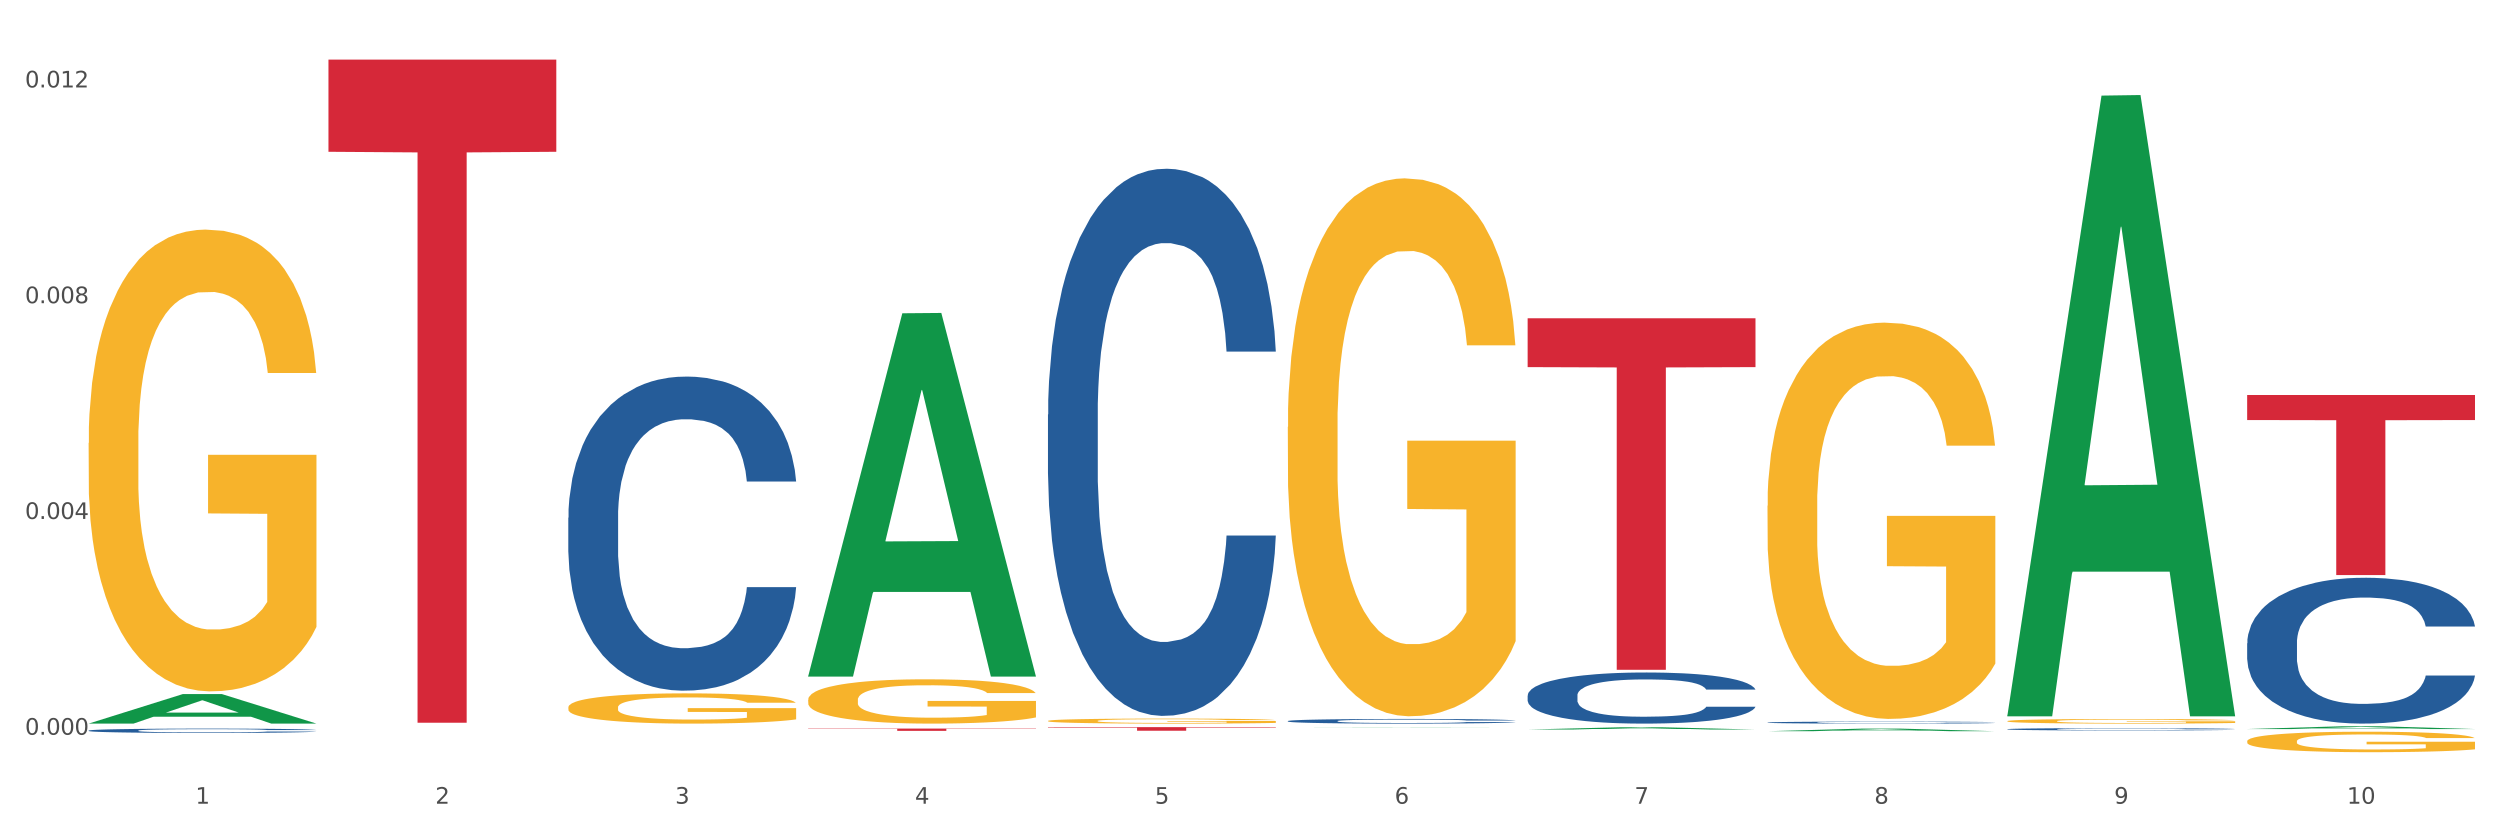
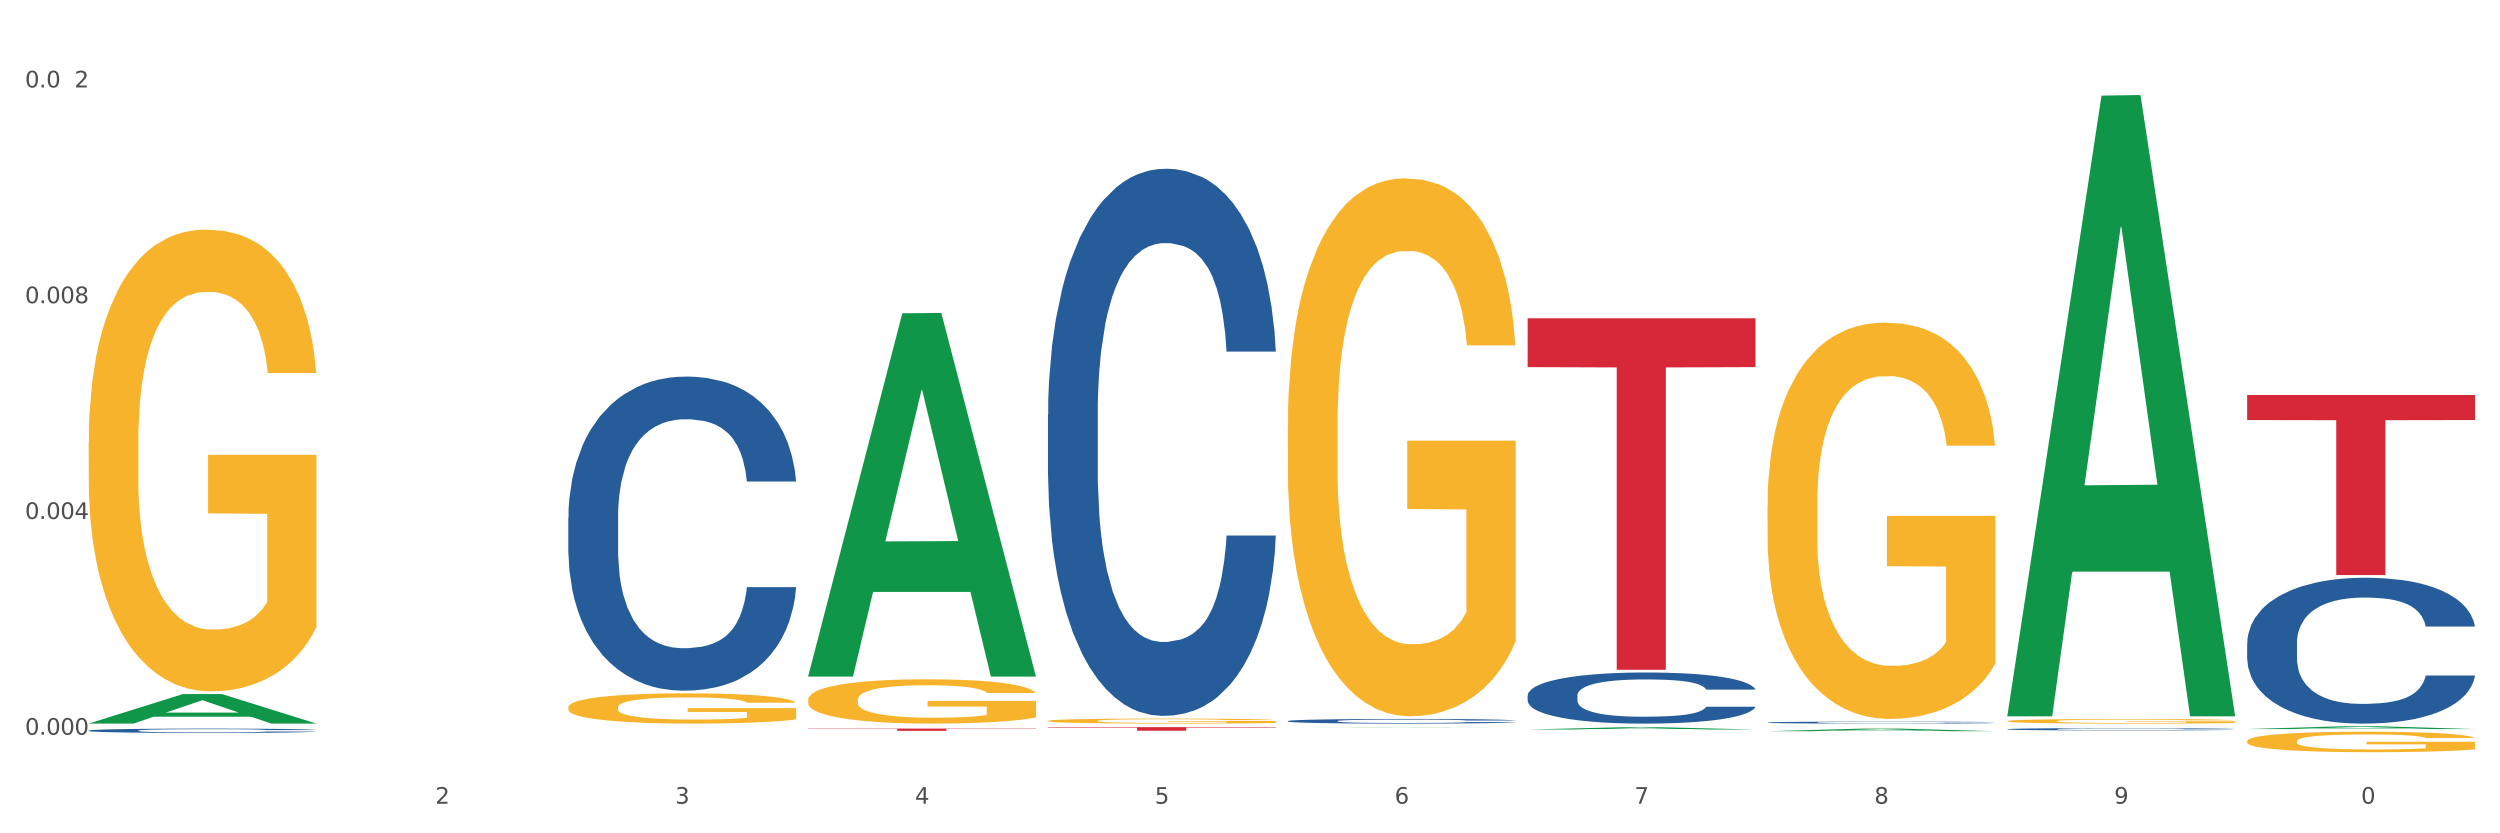
<svg xmlns="http://www.w3.org/2000/svg" xmlns:xlink="http://www.w3.org/1999/xlink" width="1080pt" height="360pt" viewBox="0 0 1080 360" version="1.1">
  <rect x="0" y="0" width="1080" height="360" fill="#333333" stroke="none" />
  <defs>
    <style type="text/css">*{stroke-linejoin: round; stroke-linecap: butt}</style>
  </defs>
  <g id="figure_1">
    <g id="patch_1">
      <path d="M 0 360  L 1080 360  L 1080 0  L 0 0  z " style="fill: #ffffff; stroke: #ffffff; stroke-linejoin: miter" />
    </g>
    <g id="axes_1">
      <g id="matplotlib.axis_1">
        <g id="xtick_1">
          <g id="text_1">
            <g style="fill: #4d4d4d" transform="translate(84.444 347.204) scale(0.096 -0.096)">
              <defs>
-                 <path id="DejaVuSans-31" d="M 794 531  L 1825 531  L 1825 4091  L 703 3866  L 703 4441  L 1819 4666  L 2450 4666  L 2450 531  L 3481 531  L 3481 0  L 794 0  L 794 531  z " transform="scale(0.016)" />
-               </defs>
+                 </defs>
              <use xlink:href="#DejaVuSans-31" />
            </g>
          </g>
        </g>
        <g id="xtick_2">
          <g id="text_2">
            <g style="fill: #4d4d4d" transform="translate(188.053 347.204) scale(0.096 -0.096)">
              <defs>
                <path id="DejaVuSans-32" d="M 1228 531  L 3431 531  L 3431 0  L 469 0  L 469 531  Q 828 903 1448 1529  Q 2069 2156 2228 2338  Q 2531 2678 2651 2914  Q 2772 3150 2772 3378  Q 2772 3750 2511 3984  Q 2250 4219 1831 4219  Q 1534 4219 1204 4116  Q 875 4013 500 3803  L 500 4441  Q 881 4594 1212 4672  Q 1544 4750 1819 4750  Q 2544 4750 2975 4387  Q 3406 4025 3406 3419  Q 3406 3131 3298 2873  Q 3191 2616 2906 2266  Q 2828 2175 2409 1742  Q 1991 1309 1228 531  z " transform="scale(0.016)" />
              </defs>
              <use xlink:href="#DejaVuSans-32" />
            </g>
          </g>
        </g>
        <g id="xtick_3">
          <g id="text_3">
            <g style="fill: #4d4d4d" transform="translate(291.663 347.204) scale(0.096 -0.096)">
              <defs>
                <path id="DejaVuSans-33" d="M 2597 2516  Q 3050 2419 3304 2112  Q 3559 1806 3559 1356  Q 3559 666 3084 287  Q 2609 -91 1734 -91  Q 1441 -91 1130 -33  Q 819 25 488 141  L 488 750  Q 750 597 1062 519  Q 1375 441 1716 441  Q 2309 441 2620 675  Q 2931 909 2931 1356  Q 2931 1769 2642 2001  Q 2353 2234 1838 2234  L 1294 2234  L 1294 2753  L 1863 2753  Q 2328 2753 2575 2939  Q 2822 3125 2822 3475  Q 2822 3834 2567 4026  Q 2313 4219 1838 4219  Q 1578 4219 1281 4162  Q 984 4106 628 3988  L 628 4550  Q 988 4650 1302 4700  Q 1616 4750 1894 4750  Q 2613 4750 3031 4423  Q 3450 4097 3450 3541  Q 3450 3153 3228 2886  Q 3006 2619 2597 2516  z " transform="scale(0.016)" />
              </defs>
              <use xlink:href="#DejaVuSans-33" />
            </g>
          </g>
        </g>
        <g id="xtick_4">
          <g id="text_4">
            <g style="fill: #4d4d4d" transform="translate(395.273 347.204) scale(0.096 -0.096)">
              <defs>
                <path id="DejaVuSans-34" d="M 2419 4116  L 825 1625  L 2419 1625  L 2419 4116  z M 2253 4666  L 3047 4666  L 3047 1625  L 3713 1625  L 3713 1100  L 3047 1100  L 3047 0  L 2419 0  L 2419 1100  L 313 1100  L 313 1709  L 2253 4666  z " transform="scale(0.016)" />
              </defs>
              <use xlink:href="#DejaVuSans-34" />
            </g>
          </g>
        </g>
        <g id="xtick_5">
          <g id="text_5">
            <g style="fill: #4d4d4d" transform="translate(498.883 347.204) scale(0.096 -0.096)">
              <defs>
                <path id="DejaVuSans-35" d="M 691 4666  L 3169 4666  L 3169 4134  L 1269 4134  L 1269 2991  Q 1406 3038 1543 3061  Q 1681 3084 1819 3084  Q 2600 3084 3056 2656  Q 3513 2228 3513 1497  Q 3513 744 3044 326  Q 2575 -91 1722 -91  Q 1428 -91 1123 -41  Q 819 9 494 109  L 494 744  Q 775 591 1075 516  Q 1375 441 1709 441  Q 2250 441 2565 725  Q 2881 1009 2881 1497  Q 2881 1984 2565 2268  Q 2250 2553 1709 2553  Q 1456 2553 1204 2497  Q 953 2441 691 2322  L 691 4666  z " transform="scale(0.016)" />
              </defs>
              <use xlink:href="#DejaVuSans-35" />
            </g>
          </g>
        </g>
        <g id="xtick_6">
          <g id="text_6">
            <g style="fill: #4d4d4d" transform="translate(602.492 347.204) scale(0.096 -0.096)">
              <defs>
                <path id="DejaVuSans-36" d="M 2113 2584  Q 1688 2584 1439 2293  Q 1191 2003 1191 1497  Q 1191 994 1439 701  Q 1688 409 2113 409  Q 2538 409 2786 701  Q 3034 994 3034 1497  Q 3034 2003 2786 2293  Q 2538 2584 2113 2584  z M 3366 4563  L 3366 3988  Q 3128 4100 2886 4159  Q 2644 4219 2406 4219  Q 1781 4219 1451 3797  Q 1122 3375 1075 2522  Q 1259 2794 1537 2939  Q 1816 3084 2150 3084  Q 2853 3084 3261 2657  Q 3669 2231 3669 1497  Q 3669 778 3244 343  Q 2819 -91 2113 -91  Q 1303 -91 875 529  Q 447 1150 447 2328  Q 447 3434 972 4092  Q 1497 4750 2381 4750  Q 2619 4750 2861 4703  Q 3103 4656 3366 4563  z " transform="scale(0.016)" />
              </defs>
              <use xlink:href="#DejaVuSans-36" />
            </g>
          </g>
        </g>
        <g id="xtick_7">
          <g id="text_7">
            <g style="fill: #4d4d4d" transform="translate(706.102 347.204) scale(0.096 -0.096)">
              <defs>
                <path id="DejaVuSans-37" d="M 525 4666  L 3525 4666  L 3525 4397  L 1831 0  L 1172 0  L 2766 4134  L 525 4134  L 525 4666  z " transform="scale(0.016)" />
              </defs>
              <use xlink:href="#DejaVuSans-37" />
            </g>
          </g>
        </g>
        <g id="xtick_8">
          <g id="text_8">
            <g style="fill: #4d4d4d" transform="translate(809.712 347.204) scale(0.096 -0.096)">
              <defs>
                <path id="DejaVuSans-38" d="M 2034 2216  Q 1584 2216 1326 1975  Q 1069 1734 1069 1313  Q 1069 891 1326 650  Q 1584 409 2034 409  Q 2484 409 2743 651  Q 3003 894 3003 1313  Q 3003 1734 2745 1975  Q 2488 2216 2034 2216  z M 1403 2484  Q 997 2584 770 2862  Q 544 3141 544 3541  Q 544 4100 942 4425  Q 1341 4750 2034 4750  Q 2731 4750 3128 4425  Q 3525 4100 3525 3541  Q 3525 3141 3298 2862  Q 3072 2584 2669 2484  Q 3125 2378 3379 2068  Q 3634 1759 3634 1313  Q 3634 634 3220 271  Q 2806 -91 2034 -91  Q 1263 -91 848 271  Q 434 634 434 1313  Q 434 1759 690 2068  Q 947 2378 1403 2484  z M 1172 3481  Q 1172 3119 1398 2916  Q 1625 2713 2034 2713  Q 2441 2713 2670 2916  Q 2900 3119 2900 3481  Q 2900 3844 2670 4047  Q 2441 4250 2034 4250  Q 1625 4250 1398 4047  Q 1172 3844 1172 3481  z " transform="scale(0.016)" />
              </defs>
              <use xlink:href="#DejaVuSans-38" />
            </g>
          </g>
        </g>
        <g id="xtick_9">
          <g id="text_9">
            <g style="fill: #4d4d4d" transform="translate(913.322 347.204) scale(0.096 -0.096)">
              <defs>
                <path id="DejaVuSans-39" d="M 703 97  L 703 672  Q 941 559 1184 500  Q 1428 441 1663 441  Q 2288 441 2617 861  Q 2947 1281 2994 2138  Q 2813 1869 2534 1725  Q 2256 1581 1919 1581  Q 1219 1581 811 2004  Q 403 2428 403 3163  Q 403 3881 828 4315  Q 1253 4750 1959 4750  Q 2769 4750 3195 4129  Q 3622 3509 3622 2328  Q 3622 1225 3098 567  Q 2575 -91 1691 -91  Q 1453 -91 1209 -44  Q 966 3 703 97  z M 1959 2075  Q 2384 2075 2632 2365  Q 2881 2656 2881 3163  Q 2881 3666 2632 3958  Q 2384 4250 1959 4250  Q 1534 4250 1286 3958  Q 1038 3666 1038 3163  Q 1038 2656 1286 2365  Q 1534 2075 1959 2075  z " transform="scale(0.016)" />
              </defs>
              <use xlink:href="#DejaVuSans-39" />
            </g>
          </g>
        </g>
        <g id="xtick_10">
          <g id="text_10">
            <g style="fill: #4d4d4d" transform="translate(1013.877 347.204) scale(0.096 -0.096)">
              <defs>
                <path id="DejaVuSans-30" d="M 2034 4250  Q 1547 4250 1301 3770  Q 1056 3291 1056 2328  Q 1056 1369 1301 889  Q 1547 409 2034 409  Q 2525 409 2770 889  Q 3016 1369 3016 2328  Q 3016 3291 2770 3770  Q 2525 4250 2034 4250  z M 2034 4750  Q 2819 4750 3233 4129  Q 3647 3509 3647 2328  Q 3647 1150 3233 529  Q 2819 -91 2034 -91  Q 1250 -91 836 529  Q 422 1150 422 2328  Q 422 3509 836 4129  Q 1250 4750 2034 4750  z " transform="scale(0.016)" />
              </defs>
              <use xlink:href="#DejaVuSans-31" />
              <use xlink:href="#DejaVuSans-30" transform="translate(63.623 0)" />
            </g>
          </g>
        </g>
        <g id="xtick_11" />
        <g id="xtick_12" />
        <g id="xtick_13" />
        <g id="xtick_14" />
        <g id="xtick_15" />
        <g id="xtick_16" />
        <g id="xtick_17" />
        <g id="xtick_18" />
        <g id="xtick_19" />
      </g>
      <g id="matplotlib.axis_2">
        <g id="ytick_1">
          <g id="text_11">
            <g style="fill: #4d4d4d" transform="translate(10.8 317.4) scale(0.096 -0.096)">
              <defs>
                <path id="DejaVuSans-2e" d="M 684 794  L 1344 794  L 1344 0  L 684 0  L 684 794  z " transform="scale(0.016)" />
              </defs>
              <use xlink:href="#DejaVuSans-30" />
              <use xlink:href="#DejaVuSans-2e" transform="translate(63.623 0)" />
              <use xlink:href="#DejaVuSans-30" transform="translate(95.41 0)" />
              <use xlink:href="#DejaVuSans-30" transform="translate(159.033 0)" />
              <use xlink:href="#DejaVuSans-30" transform="translate(222.656 0)" />
            </g>
          </g>
        </g>
        <g id="ytick_2">
          <g id="text_12">
            <g style="fill: #4d4d4d" transform="translate(10.8 224.192) scale(0.096 -0.096)">
              <use xlink:href="#DejaVuSans-30" />
              <use xlink:href="#DejaVuSans-2e" transform="translate(63.623 0)" />
              <use xlink:href="#DejaVuSans-30" transform="translate(95.41 0)" />
              <use xlink:href="#DejaVuSans-30" transform="translate(159.033 0)" />
              <use xlink:href="#DejaVuSans-34" transform="translate(222.656 0)" />
            </g>
          </g>
        </g>
        <g id="ytick_3">
          <g id="text_13">
            <g style="fill: #4d4d4d" transform="translate(10.8 130.984) scale(0.096 -0.096)">
              <use xlink:href="#DejaVuSans-30" />
              <use xlink:href="#DejaVuSans-2e" transform="translate(63.623 0)" />
              <use xlink:href="#DejaVuSans-30" transform="translate(95.41 0)" />
              <use xlink:href="#DejaVuSans-30" transform="translate(159.033 0)" />
              <use xlink:href="#DejaVuSans-38" transform="translate(222.656 0)" />
            </g>
          </g>
        </g>
        <g id="ytick_4">
          <g id="text_14">
            <g style="fill: #4d4d4d" transform="translate(10.8 37.776) scale(0.096 -0.096)">
              <use xlink:href="#DejaVuSans-30" />
              <use xlink:href="#DejaVuSans-2e" transform="translate(63.623 0)" />
              <use xlink:href="#DejaVuSans-30" transform="translate(95.41 0)" />
              <use xlink:href="#DejaVuSans-31" transform="translate(159.033 0)" />
              <use xlink:href="#DejaVuSans-32" transform="translate(222.656 0)" />
            </g>
          </g>
        </g>
        <g id="ytick_5" />
        <g id="ytick_6" />
        <g id="ytick_7" />
      </g>
      <g id="PolyCollection_1">
        <path d="M 38.283 312.577  L 38.384 312.565  L 78.974 299.84  L 95.818 299.828  L 136.712 312.601  L 117.229 312.601  L 108.401 309.626  L 66.493 309.626  L 66.188 309.674  L 57.664 312.601  L 38.283 312.601  L 38.283 312.577  L 71.769 307.851  L 103.125 307.839  L 87.599 302.551  L 87.396 302.527  L 87.193 302.563  L 71.668 307.839  L 71.769 307.851  L 38.283 312.577  z " clip-path="url(#pdfcc8e7190)" style="fill: #109648" />
        <path d="M 763.551 312.121  L 763.668 312.12  L 763.668 312.098  L 764.017 312.068  L 765.296 312.012  L 766.925 311.97  L 769.718 311.921  L 771.23 311.9  L 773.208 311.877  L 777.28 311.84  L 781.934 311.808  L 785.192 311.79  L 787.635 311.779  L 793.103 311.759  L 796.245 311.75  L 799.502 311.743  L 802.295 311.739  L 806.949 311.733  L 810.672 311.731  L 814.976 311.73  L 818.583 311.731  L 823.353 311.734  L 830.334 311.743  L 833.01 311.749  L 836.617 311.758  L 840.34 311.771  L 843.365 311.784  L 846.855 311.802  L 850.462 311.826  L 853.953 311.856  L 856.396 311.884  L 858.374 311.914  L 860.119 311.949  L 861.399 311.988  L 861.981 312.021  L 840.689 312.021  L 840.107 311.991  L 838.944 311.96  L 837.78 311.938  L 836.501 311.921  L 834.523 311.901  L 832.777 311.888  L 829.869 311.873  L 827.193 311.863  L 824.982 311.858  L 822.306 311.853  L 816.605 311.848  L 812.533 311.848  L 809.974 311.85  L 806.832 311.854  L 804.156 311.859  L 801.015 311.869  L 798.572 311.879  L 796.128 311.893  L 794.732 311.902  L 792.638 311.92  L 791.242 311.934  L 789.38 311.959  L 788.333 311.976  L 786.472 312.022  L 785.657 312.055  L 785.308 312.078  L 785.075 312.104  L 785.075 312.228  L 785.773 312.283  L 786.355 312.307  L 787.286 312.334  L 789.031 312.369  L 791.591 312.403  L 794.267 312.428  L 796.477 312.443  L 798.572 312.454  L 800.666 312.463  L 803.225 312.471  L 805.32 312.476  L 808.461 312.48  L 812.184 312.483  L 815.093 312.483  L 821.026 312.479  L 823.702 312.475  L 826.262 312.469  L 829.054 312.461  L 831.265 312.451  L 832.545 312.444  L 834.639 312.429  L 836.268 312.413  L 837.664 312.395  L 838.595 312.379  L 839.642 312.355  L 840.456 312.328  L 840.689 312.314  L 861.981 312.314  L 861.515 312.342  L 860.701 312.37  L 859.072 312.407  L 857.792 312.429  L 855.814 312.455  L 853.72 312.477  L 850.811 312.502  L 848.135 312.52  L 845.343 312.536  L 842.318 312.55  L 836.85 312.57  L 834.872 312.576  L 830.683 312.585  L 827.426 312.591  L 822.655 312.597  L 817.769 312.6  L 812.65 312.601  L 808.112 312.599  L 803.109 312.594  L 799.968 312.589  L 796.477 312.582  L 792.405 312.571  L 788.566 312.558  L 784.959 312.542  L 781.585 312.523  L 778.444 312.503  L 774.371 312.469  L 771.346 312.435  L 769.136 312.404  L 767.623 312.378  L 766.111 312.345  L 765.296 312.321  L 764.017 312.266  L 763.551 312.214  L 763.551 312.121  z " clip-path="url(#pdfcc8e7190)" style="fill: #255c99" />
        <path d="M 659.941 300.441  L 660.058 300.42  L 660.058 299.856  L 660.407 299.089  L 661.687 297.678  L 663.316 296.609  L 666.108 295.359  L 667.62 294.834  L 669.598 294.25  L 673.67 293.302  L 678.324 292.495  L 681.582 292.052  L 684.025 291.769  L 689.494 291.265  L 692.635 291.043  L 695.893 290.862  L 698.685 290.741  L 703.339 290.6  L 707.062 290.539  L 711.367 290.519  L 714.973 290.539  L 719.744 290.62  L 726.724 290.862  L 729.4 291.003  L 733.007 291.245  L 736.73 291.568  L 739.755 291.89  L 743.246 292.354  L 746.852 292.959  L 750.343 293.725  L 752.786 294.431  L 754.764 295.177  L 756.509 296.085  L 757.789 297.073  L 758.371 297.9  L 737.079 297.9  L 736.498 297.154  L 735.334 296.347  L 734.171 295.802  L 732.891 295.359  L 730.913 294.855  L 729.168 294.532  L 726.259 294.149  L 723.583 293.907  L 721.373 293.766  L 718.697 293.645  L 712.996 293.524  L 708.923 293.524  L 706.364 293.564  L 703.222 293.665  L 700.546 293.806  L 697.405 294.048  L 694.962 294.31  L 692.519 294.653  L 691.122 294.895  L 689.028 295.339  L 687.632 295.702  L 685.77 296.327  L 684.723 296.77  L 682.862 297.92  L 682.047 298.767  L 681.698 299.352  L 681.466 299.997  L 681.466 303.143  L 682.164 304.554  L 682.745 305.159  L 683.676 305.845  L 685.421 306.732  L 687.981 307.599  L 690.657 308.225  L 692.868 308.608  L 694.962 308.89  L 697.056 309.112  L 699.616 309.314  L 701.71 309.435  L 704.851 309.556  L 708.574 309.616  L 711.483 309.616  L 717.417 309.515  L 720.093 309.414  L 722.652 309.273  L 725.445 309.051  L 727.655 308.809  L 728.935 308.628  L 731.029 308.245  L 732.658 307.841  L 734.054 307.378  L 734.985 306.974  L 736.032 306.369  L 736.847 305.684  L 737.079 305.321  L 758.371 305.321  L 757.905 306.047  L 757.091 306.752  L 755.462 307.7  L 754.182 308.245  L 752.204 308.91  L 750.11 309.475  L 747.201 310.1  L 744.526 310.564  L 741.733 310.967  L 738.708 311.33  L 733.24 311.834  L 731.262 311.975  L 727.074 312.217  L 723.816 312.359  L 719.046 312.5  L 714.159 312.58  L 709.04 312.601  L 704.502 312.56  L 699.499 312.439  L 696.358 312.318  L 692.868 312.137  L 688.795 311.854  L 684.956 311.512  L 681.349 311.108  L 677.975 310.644  L 674.834 310.12  L 670.762 309.253  L 667.737 308.406  L 665.526 307.62  L 664.014 306.954  L 662.501 306.107  L 661.687 305.522  L 660.407 304.111  L 659.941 302.8  L 659.941 300.441  z " clip-path="url(#pdfcc8e7190)" style="fill: #255c99" />
        <path d="M 452.722 179.102  L 452.838 178.886  L 452.838 172.842  L 453.187 164.638  L 454.467 149.527  L 456.096 138.086  L 458.888 124.702  L 460.401 119.089  L 462.379 112.829  L 466.451 102.683  L 471.105 94.048  L 474.362 89.299  L 476.806 86.277  L 482.274 80.88  L 485.415 78.505  L 488.673 76.562  L 491.465 75.267  L 496.119 73.756  L 499.842 73.109  L 504.147 72.893  L 507.754 73.109  L 512.524 73.972  L 519.505 76.562  L 522.181 78.074  L 525.788 80.664  L 529.511 84.118  L 532.536 87.572  L 536.026 92.537  L 539.633 99.013  L 543.123 107.216  L 545.567 114.772  L 547.545 122.759  L 549.29 132.473  L 550.57 143.051  L 551.151 151.902  L 529.86 151.902  L 529.278 143.915  L 528.115 135.28  L 526.951 129.451  L 525.671 124.702  L 523.693 119.305  L 521.948 115.851  L 519.04 111.75  L 516.364 109.159  L 514.153 107.648  L 511.477 106.353  L 505.776 105.058  L 501.704 105.058  L 499.144 105.489  L 496.003 106.569  L 493.327 108.08  L 490.186 110.67  L 487.742 113.477  L 485.299 117.147  L 483.903 119.737  L 481.809 124.486  L 480.412 128.372  L 478.551 135.064  L 477.504 139.813  L 475.642 152.118  L 474.828 161.185  L 474.479 167.445  L 474.246 174.353  L 474.246 208.029  L 474.944 223.14  L 475.526 229.616  L 476.457 236.956  L 478.202 246.454  L 480.762 255.737  L 483.438 262.429  L 485.648 266.53  L 487.742 269.552  L 489.837 271.927  L 492.396 274.086  L 494.49 275.381  L 497.632 276.676  L 501.355 277.324  L 504.264 277.324  L 510.197 276.245  L 512.873 275.165  L 515.433 273.654  L 518.225 271.279  L 520.436 268.689  L 521.716 266.746  L 523.81 262.645  L 525.439 258.327  L 526.835 253.362  L 527.766 249.045  L 528.813 242.568  L 529.627 235.229  L 529.86 231.343  L 551.151 231.343  L 550.686 239.114  L 549.871 246.67  L 548.243 256.816  L 546.963 262.645  L 544.985 269.768  L 542.891 275.813  L 539.982 282.505  L 537.306 287.47  L 534.514 291.787  L 531.489 295.673  L 526.02 301.07  L 524.042 302.581  L 519.854 305.171  L 516.596 306.683  L 511.826 308.194  L 506.94 309.057  L 501.82 309.273  L 497.283 308.841  L 492.28 307.546  L 489.138 306.251  L 485.648 304.308  L 481.576 301.286  L 477.737 297.616  L 474.13 293.298  L 470.756 288.333  L 467.614 282.721  L 463.542 273.438  L 460.517 264.372  L 458.307 255.953  L 456.794 248.829  L 455.282 239.762  L 454.467 233.502  L 453.187 218.391  L 452.722 204.359  L 452.722 179.102  z " clip-path="url(#pdfcc8e7190)" style="fill: #255c99" />
        <path d="M 245.502 223.649  L 245.619 223.525  L 245.619 220.055  L 245.968 215.346  L 247.248 206.671  L 248.877 200.102  L 251.669 192.419  L 253.181 189.197  L 255.159 185.603  L 259.231 179.778  L 263.885 174.821  L 267.143 172.095  L 269.586 170.36  L 275.055 167.261  L 278.196 165.898  L 281.454 164.783  L 284.246 164.039  L 288.9 163.172  L 292.623 162.8  L 296.928 162.676  L 300.534 162.8  L 305.305 163.296  L 312.285 164.783  L 314.961 165.65  L 318.568 167.137  L 322.291 169.12  L 325.316 171.103  L 328.807 173.953  L 332.413 177.671  L 335.904 182.381  L 338.347 186.718  L 340.325 191.303  L 342.07 196.88  L 343.35 202.953  L 343.932 208.034  L 322.64 208.034  L 322.059 203.448  L 320.895 198.491  L 319.732 195.145  L 318.452 192.419  L 316.474 189.321  L 314.729 187.338  L 311.82 184.983  L 309.144 183.496  L 306.934 182.628  L 304.258 181.885  L 298.557 181.141  L 294.484 181.141  L 291.925 181.389  L 288.783 182.009  L 286.107 182.876  L 282.966 184.363  L 280.523 185.975  L 278.08 188.081  L 276.683 189.568  L 274.589 192.295  L 273.193 194.526  L 271.331 198.367  L 270.284 201.094  L 268.423 208.158  L 267.608 213.363  L 267.259 216.957  L 267.027 220.922  L 267.027 240.255  L 267.725 248.93  L 268.306 252.648  L 269.237 256.862  L 270.982 262.315  L 273.542 267.644  L 276.218 271.485  L 278.429 273.84  L 280.523 275.575  L 282.617 276.938  L 285.177 278.177  L 287.271 278.921  L 290.412 279.665  L 294.135 280.036  L 297.044 280.036  L 302.978 279.417  L 305.654 278.797  L 308.213 277.93  L 311.006 276.566  L 313.216 275.079  L 314.496 273.964  L 316.59 271.609  L 318.219 269.131  L 319.615 266.28  L 320.546 263.802  L 321.593 260.084  L 322.408 255.87  L 322.64 253.64  L 343.932 253.64  L 343.466 258.101  L 342.652 262.439  L 341.023 268.263  L 339.743 271.609  L 337.765 275.699  L 335.671 279.169  L 332.762 283.011  L 330.087 285.861  L 327.294 288.34  L 324.269 290.57  L 318.801 293.669  L 316.823 294.536  L 312.635 296.023  L 309.377 296.891  L 304.607 297.758  L 299.72 298.254  L 294.601 298.378  L 290.063 298.13  L 285.06 297.386  L 281.919 296.643  L 278.429 295.527  L 274.356 293.792  L 270.517 291.686  L 266.91 289.207  L 263.536 286.357  L 260.395 283.135  L 256.323 277.806  L 253.298 272.601  L 251.087 267.767  L 249.575 263.678  L 248.062 258.473  L 247.248 254.879  L 245.968 246.204  L 245.502 238.149  L 245.502 223.649  z " clip-path="url(#pdfcc8e7190)" style="fill: #255c99" />
        <path d="M 38.283 315.6  L 38.399 315.598  L 38.399 315.55  L 38.748 315.485  L 40.028 315.366  L 41.657 315.275  L 44.449 315.169  L 45.962 315.125  L 47.94 315.075  L 52.012 314.995  L 56.666 314.926  L 59.923 314.889  L 62.367 314.865  L 67.835 314.822  L 70.976 314.803  L 74.234 314.788  L 77.026 314.778  L 81.68 314.766  L 85.403 314.76  L 89.708 314.759  L 93.315 314.76  L 98.085 314.767  L 105.066 314.788  L 107.742 314.8  L 111.349 314.82  L 115.072 314.848  L 118.097 314.875  L 121.587 314.914  L 125.194 314.966  L 128.684 315.031  L 131.128 315.091  L 133.106 315.154  L 134.851 315.231  L 136.131 315.315  L 136.712 315.385  L 115.421 315.385  L 114.839 315.321  L 113.676 315.253  L 112.512 315.207  L 111.232 315.169  L 109.254 315.126  L 107.509 315.099  L 104.601 315.067  L 101.925 315.046  L 99.714 315.034  L 97.038 315.024  L 91.337 315.014  L 87.265 315.014  L 84.705 315.017  L 81.564 315.026  L 78.888 315.037  L 75.747 315.058  L 73.303 315.08  L 70.86 315.109  L 69.464 315.13  L 67.37 315.167  L 65.974 315.198  L 64.112 315.251  L 63.065 315.289  L 61.203 315.386  L 60.389 315.458  L 60.04 315.508  L 59.807 315.562  L 59.807 315.829  L 60.505 315.949  L 61.087 316  L 62.018 316.058  L 63.763 316.134  L 66.323 316.207  L 68.999 316.26  L 71.209 316.293  L 73.303 316.317  L 75.398 316.335  L 77.957 316.352  L 80.051 316.363  L 83.193 316.373  L 86.916 316.378  L 89.825 316.378  L 95.758 316.37  L 98.434 316.361  L 100.994 316.349  L 103.786 316.33  L 105.997 316.31  L 107.277 316.294  L 109.371 316.262  L 111 316.228  L 112.396 316.188  L 113.327 316.154  L 114.374 316.103  L 115.188 316.045  L 115.421 316.014  L 136.712 316.014  L 136.247 316.075  L 135.432 316.135  L 133.804 316.216  L 132.524 316.262  L 130.546 316.318  L 128.452 316.366  L 125.543 316.419  L 122.867 316.458  L 120.075 316.493  L 117.05 316.523  L 111.581 316.566  L 109.603 316.578  L 105.415 316.599  L 102.157 316.611  L 97.387 316.623  L 92.501 316.629  L 87.381 316.631  L 82.844 316.628  L 77.841 316.617  L 74.7 316.607  L 71.209 316.592  L 67.137 316.568  L 63.298 316.539  L 59.691 316.505  L 56.317 316.465  L 53.175 316.421  L 49.103 316.347  L 46.078 316.275  L 43.868 316.209  L 42.355 316.152  L 40.843 316.081  L 40.028 316.031  L 38.748 315.911  L 38.283 315.8  L 38.283 315.6  z " clip-path="url(#pdfcc8e7190)" style="fill: #255c99" />
        <path d="M 38.283 191.367  L 38.399 191.185  L 38.399 184.626  L 38.632 178.978  L 39.794 165.314  L 41.537 154.019  L 42.815 148.006  L 44.093 143.087  L 45.604 138.168  L 47.464 133.067  L 50.834 125.597  L 52.925 121.771  L 55.482 117.763  L 60.13 111.933  L 63.5 108.654  L 66.987 105.921  L 72.681 102.642  L 76.4 101.184  L 80.351 100.091  L 85.115 99.362  L 88.718 99.18  L 96.62 99.727  L 103.36 101.366  L 106.614 102.642  L 110.798 104.828  L 113.006 106.285  L 116.608 109.2  L 120.327 113.026  L 122.883 116.306  L 126.718 122.5  L 129.623 128.695  L 132.296 136.346  L 133.691 141.63  L 134.737 146.549  L 135.666 152.197  L 136.596 161.124  L 115.678 161.124  L 114.865 154.747  L 113.587 148.735  L 111.727 142.905  L 110.1 139.261  L 107.311 134.707  L 104.755 131.792  L 102.082 129.605  L 98.828 127.784  L 96.271 126.873  L 92.669 126.144  L 85.58 126.326  L 80.816 127.784  L 77.562 129.605  L 75.47 131.245  L 73.611 133.067  L 71.519 135.618  L 69.078 139.444  L 67.335 142.905  L 65.592 147.278  L 64.198 151.65  L 62.919 156.752  L 61.873 162.217  L 61.06 167.865  L 60.363 174.788  L 59.782 186.266  L 59.782 211.226  L 60.014 216.874  L 60.595 224.343  L 61.292 229.991  L 62.455 236.732  L 63.5 241.287  L 65.476 247.846  L 67.684 253.311  L 69.427 256.773  L 71.17 259.688  L 74.192 263.696  L 77.562 266.975  L 80.467 268.979  L 84.418 270.801  L 87.091 271.53  L 89.415 271.894  L 95.109 271.894  L 99.177 271.348  L 103.709 270.073  L 107.195 268.433  L 110.1 266.429  L 113.354 263.149  L 115.446 260.052  L 115.446 221.975  L 89.88 221.793  L 89.88 196.469  L 136.712 196.469  L 136.712 270.801  L 134.737 274.627  L 132.529 278.089  L 130.205 281.186  L 126.718 285.012  L 122.535 288.656  L 118.816 291.206  L 114.865 293.393  L 110.217 295.397  L 104.174 297.219  L 100.455 297.947  L 95.807 298.494  L 90.345 298.676  L 85.58 298.312  L 80.932 297.401  L 76.051 295.761  L 71.286 293.393  L 67.684 291.024  L 64.081 288.109  L 60.247 284.283  L 57.225 280.64  L 54.901 277.36  L 52.344 273.17  L 49.555 267.704  L 47.464 262.785  L 45.604 257.684  L 43.629 251.125  L 42.234 245.477  L 40.84 238.372  L 40.026 233.088  L 39.096 224.89  L 38.399 213.412  L 38.283 191.367  z " clip-path="url(#pdfcc8e7190)" style="fill: #f7b32b" />
-         <path d="M 141.893 25.759  L 240.322 25.759  L 240.322 65.57  L 201.603 65.839  L 201.603 312.234  L 180.378 312.234  L 180.378 65.839  L 141.893 65.57  L 141.893 26.028  L 141.893 25.759  z " clip-path="url(#pdfcc8e7190)" style="fill: #d62839" />
        <path d="M 349.112 314.744  L 447.542 314.744  L 447.542 314.88  L 408.823 314.881  L 408.823 315.728  L 387.598 315.728  L 387.598 314.881  L 349.112 314.88  L 349.112 314.745  L 349.112 314.744  z " clip-path="url(#pdfcc8e7190)" style="fill: #d62839" />
        <path d="M 867.161 315.001  L 867.277 315  L 867.277 314.974  L 867.626 314.939  L 868.906 314.874  L 870.535 314.825  L 873.327 314.768  L 874.84 314.744  L 876.818 314.717  L 880.89 314.673  L 885.544 314.636  L 888.801 314.616  L 891.245 314.603  L 896.713 314.58  L 899.854 314.57  L 903.112 314.562  L 905.904 314.556  L 910.558 314.549  L 914.281 314.547  L 918.586 314.546  L 922.193 314.547  L 926.963 314.55  L 933.944 314.562  L 936.62 314.568  L 940.227 314.579  L 943.95 314.594  L 946.975 314.609  L 950.465 314.63  L 954.072 314.658  L 957.562 314.693  L 960.006 314.725  L 961.984 314.759  L 963.729 314.801  L 965.009 314.846  L 965.59 314.884  L 944.299 314.884  L 943.717 314.85  L 942.554 314.813  L 941.39 314.788  L 940.11 314.768  L 938.132 314.745  L 936.387 314.73  L 933.479 314.712  L 930.803 314.701  L 928.592 314.695  L 925.916 314.689  L 920.215 314.684  L 916.143 314.684  L 913.583 314.685  L 910.442 314.69  L 907.766 314.696  L 904.625 314.708  L 902.181 314.72  L 899.738 314.735  L 898.342 314.746  L 896.248 314.767  L 894.851 314.783  L 892.99 314.812  L 891.943 314.832  L 890.081 314.885  L 889.267 314.924  L 888.918 314.951  L 888.685 314.98  L 888.685 315.124  L 889.383 315.189  L 889.965 315.217  L 890.896 315.248  L 892.641 315.289  L 895.201 315.329  L 897.877 315.357  L 900.087 315.375  L 902.181 315.388  L 904.276 315.398  L 906.835 315.407  L 908.929 315.413  L 912.071 315.418  L 915.794 315.421  L 918.703 315.421  L 924.636 315.417  L 927.312 315.412  L 929.872 315.405  L 932.664 315.395  L 934.875 315.384  L 936.155 315.376  L 938.249 315.358  L 939.878 315.34  L 941.274 315.319  L 942.205 315.3  L 943.252 315.272  L 944.066 315.241  L 944.299 315.224  L 965.59 315.224  L 965.125 315.258  L 964.31 315.29  L 962.682 315.333  L 961.402 315.358  L 959.424 315.389  L 957.33 315.415  L 954.421 315.443  L 951.745 315.465  L 948.953 315.483  L 945.928 315.5  L 940.459 315.523  L 938.481 315.529  L 934.293 315.54  L 931.035 315.547  L 926.265 315.553  L 921.379 315.557  L 916.259 315.558  L 911.722 315.556  L 906.719 315.551  L 903.577 315.545  L 900.087 315.537  L 896.015 315.524  L 892.176 315.508  L 888.569 315.49  L 885.195 315.468  L 882.053 315.444  L 877.981 315.405  L 874.956 315.366  L 872.746 315.33  L 871.233 315.299  L 869.721 315.26  L 868.906 315.234  L 867.626 315.169  L 867.161 315.109  L 867.161 315.001  z " clip-path="url(#pdfcc8e7190)" style="fill: #255c99" />
        <path d="M 452.722 314.122  L 551.151 314.122  L 551.151 314.338  L 512.433 314.34  L 512.433 315.678  L 491.207 315.678  L 491.207 314.34  L 452.722 314.338  L 452.722 314.123  L 452.722 314.122  z " clip-path="url(#pdfcc8e7190)" style="fill: #d62839" />
        <path d="M 970.771 170.646  L 1069.2 170.646  L 1069.2 181.457  L 1030.481 181.53  L 1030.481 248.438  L 1009.256 248.438  L 1009.256 181.53  L 970.771 181.457  L 970.771 170.72  L 970.771 170.646  z " clip-path="url(#pdfcc8e7190)" style="fill: #d62839" />
        <path d="M 245.502 305.57  L 245.619 305.558  L 245.619 305.128  L 245.851 304.758  L 247.013 303.863  L 248.756 303.123  L 250.035 302.729  L 251.313 302.407  L 252.824 302.084  L 254.683 301.75  L 258.053 301.261  L 260.145 301.01  L 262.701 300.747  L 267.35 300.365  L 270.72 300.151  L 274.206 299.971  L 279.9 299.757  L 283.619 299.661  L 287.57 299.59  L 292.335 299.542  L 295.937 299.53  L 303.84 299.566  L 310.58 299.673  L 313.834 299.757  L 318.017 299.9  L 320.225 299.995  L 323.828 300.186  L 327.546 300.437  L 330.103 300.652  L 333.938 301.058  L 336.843 301.464  L 339.516 301.965  L 340.91 302.311  L 341.956 302.633  L 342.886 303.003  L 343.816 303.588  L 322.898 303.588  L 322.084 303.171  L 320.806 302.777  L 318.947 302.395  L 317.32 302.156  L 314.531 301.857  L 311.974 301.666  L 309.301 301.523  L 306.048 301.404  L 303.491 301.344  L 299.888 301.296  L 292.8 301.308  L 288.035 301.404  L 284.781 301.523  L 282.689 301.631  L 280.83 301.75  L 278.738 301.917  L 276.298 302.168  L 274.555 302.395  L 272.812 302.681  L 271.417 302.968  L 270.139 303.302  L 269.093 303.66  L 268.28 304.03  L 267.582 304.484  L 267.001 305.236  L 267.001 306.871  L 267.234 307.241  L 267.815 307.73  L 268.512 308.1  L 269.674 308.542  L 270.72 308.84  L 272.695 309.27  L 274.903 309.628  L 276.647 309.855  L 278.39 310.046  L 281.411 310.309  L 284.781 310.524  L 287.686 310.655  L 291.638 310.774  L 294.31 310.822  L 296.635 310.846  L 302.329 310.846  L 306.396 310.81  L 310.928 310.727  L 314.415 310.619  L 317.32 310.488  L 320.574 310.273  L 322.665 310.07  L 322.665 307.575  L 297.099 307.563  L 297.099 305.904  L 343.932 305.904  L 343.932 310.774  L 341.956 311.025  L 339.748 311.252  L 337.424 311.455  L 333.938 311.705  L 329.754 311.944  L 326.036 312.111  L 322.084 312.254  L 317.436 312.386  L 311.393 312.505  L 307.674 312.553  L 303.026 312.589  L 297.564 312.601  L 292.8 312.577  L 288.151 312.517  L 283.271 312.41  L 278.506 312.254  L 274.903 312.099  L 271.301 311.908  L 267.466 311.658  L 264.445 311.419  L 262.12 311.204  L 259.564 310.929  L 256.775 310.571  L 254.683 310.249  L 252.824 309.915  L 250.848 309.485  L 249.454 309.115  L 248.059 308.65  L 247.246 308.303  L 246.316 307.766  L 245.619 307.014  L 245.502 305.57  z " clip-path="url(#pdfcc8e7190)" style="fill: #f7b32b" />
        <path d="M 349.112 302.304  L 349.228 302.286  L 349.228 301.657  L 349.461 301.115  L 350.623 299.804  L 352.366 298.72  L 353.644 298.143  L 354.923 297.671  L 356.433 297.199  L 358.293 296.71  L 361.663 295.993  L 363.755 295.626  L 366.311 295.241  L 370.96 294.682  L 374.33 294.367  L 377.816 294.105  L 383.51 293.79  L 387.229 293.651  L 391.18 293.546  L 395.945 293.476  L 399.547 293.458  L 407.449 293.511  L 414.189 293.668  L 417.443 293.79  L 421.627 294  L 423.835 294.14  L 427.437 294.42  L 431.156 294.787  L 433.713 295.102  L 437.548 295.696  L 440.453 296.29  L 443.126 297.025  L 444.52 297.531  L 445.566 298.003  L 446.496 298.545  L 447.425 299.402  L 426.508 299.402  L 425.694 298.79  L 424.416 298.213  L 422.557 297.654  L 420.93 297.304  L 418.141 296.867  L 415.584 296.587  L 412.911 296.378  L 409.657 296.203  L 407.101 296.115  L 403.498 296.046  L 396.409 296.063  L 391.645 296.203  L 388.391 296.378  L 386.299 296.535  L 384.44 296.71  L 382.348 296.955  L 379.908 297.322  L 378.165 297.654  L 376.421 298.073  L 375.027 298.493  L 373.749 298.982  L 372.703 299.507  L 371.889 300.049  L 371.192 300.713  L 370.611 301.814  L 370.611 304.209  L 370.843 304.751  L 371.424 305.468  L 372.122 306.01  L 373.284 306.657  L 374.33 307.094  L 376.305 307.723  L 378.513 308.248  L 380.256 308.58  L 381.999 308.86  L 385.021 309.244  L 388.391 309.559  L 391.296 309.751  L 395.247 309.926  L 397.92 309.996  L 400.244 310.031  L 405.939 310.031  L 410.006 309.978  L 414.538 309.856  L 418.024 309.699  L 420.93 309.506  L 424.183 309.192  L 426.275 308.894  L 426.275 305.241  L 400.709 305.223  L 400.709 302.793  L 447.542 302.793  L 447.542 309.926  L 445.566 310.293  L 443.358 310.625  L 441.034 310.922  L 437.548 311.289  L 433.364 311.639  L 429.645 311.884  L 425.694 312.094  L 421.046 312.286  L 415.003 312.461  L 411.284 312.531  L 406.636 312.583  L 401.174 312.601  L 396.409 312.566  L 391.761 312.478  L 386.88 312.321  L 382.116 312.094  L 378.513 311.866  L 374.911 311.587  L 371.076 311.22  L 368.054 310.87  L 365.73 310.555  L 363.174 310.153  L 360.385 309.629  L 358.293 309.157  L 356.433 308.667  L 354.458 308.038  L 353.063 307.496  L 351.669 306.814  L 350.855 306.307  L 349.926 305.521  L 349.228 304.419  L 349.112 302.304  z " clip-path="url(#pdfcc8e7190)" style="fill: #f7b32b" />
        <path d="M 452.722 311.43  L 452.838 311.428  L 452.838 311.357  L 453.071 311.295  L 454.233 311.146  L 455.976 311.023  L 457.254 310.957  L 458.532 310.904  L 460.043 310.85  L 461.903 310.795  L 465.273 310.713  L 467.364 310.671  L 469.921 310.628  L 474.569 310.564  L 477.939 310.528  L 481.426 310.499  L 487.12 310.463  L 490.839 310.447  L 494.79 310.435  L 499.554 310.427  L 503.157 310.425  L 511.059 310.431  L 517.799 310.449  L 521.053 310.463  L 525.237 310.487  L 527.445 310.502  L 531.047 310.534  L 534.766 310.576  L 537.322 310.612  L 541.157 310.679  L 544.062 310.747  L 546.735 310.83  L 548.13 310.888  L 549.176 310.942  L 550.105 311.003  L 551.035 311.101  L 530.117 311.101  L 529.304 311.031  L 528.026 310.965  L 526.166 310.902  L 524.539 310.862  L 521.75 310.812  L 519.194 310.781  L 516.521 310.757  L 513.267 310.737  L 510.71 310.727  L 507.108 310.719  L 500.019 310.721  L 495.255 310.737  L 492.001 310.757  L 489.909 310.775  L 488.05 310.795  L 485.958 310.822  L 483.517 310.864  L 481.774 310.902  L 480.031 310.95  L 478.637 310.997  L 477.358 311.053  L 476.312 311.112  L 475.499 311.174  L 474.802 311.25  L 474.221 311.375  L 474.221 311.647  L 474.453 311.708  L 475.034 311.79  L 475.731 311.852  L 476.894 311.925  L 477.939 311.975  L 479.915 312.046  L 482.123 312.106  L 483.866 312.144  L 485.609 312.175  L 488.631 312.219  L 492.001 312.255  L 494.906 312.277  L 498.857 312.297  L 501.53 312.305  L 503.854 312.309  L 509.548 312.309  L 513.616 312.303  L 518.148 312.289  L 521.634 312.271  L 524.539 312.249  L 527.793 312.213  L 529.885 312.179  L 529.885 311.764  L 504.319 311.762  L 504.319 311.486  L 551.151 311.486  L 551.151 312.297  L 549.176 312.338  L 546.968 312.376  L 544.644 312.41  L 541.157 312.452  L 536.974 312.491  L 533.255 312.519  L 529.304 312.543  L 524.656 312.565  L 518.613 312.585  L 514.894 312.593  L 510.246 312.599  L 504.784 312.601  L 500.019 312.597  L 495.371 312.587  L 490.49 312.569  L 485.725 312.543  L 482.123 312.517  L 478.52 312.485  L 474.686 312.444  L 471.664 312.404  L 469.34 312.368  L 466.783 312.322  L 463.994 312.263  L 461.903 312.209  L 460.043 312.154  L 458.068 312.082  L 456.673 312.02  L 455.279 311.943  L 454.465 311.885  L 453.535 311.796  L 452.838 311.671  L 452.722 311.43  z " clip-path="url(#pdfcc8e7190)" style="fill: #f7b32b" />
        <path d="M 556.332 184.428  L 556.448 184.216  L 556.448 176.575  L 556.68 169.996  L 557.842 154.079  L 559.586 140.92  L 560.864 133.917  L 562.142 128.186  L 563.653 122.456  L 565.512 116.514  L 568.882 107.812  L 570.974 103.355  L 573.531 98.686  L 578.179 91.895  L 581.549 88.074  L 585.035 84.891  L 590.73 81.071  L 594.448 79.373  L 598.4 78.099  L 603.164 77.251  L 606.767 77.038  L 614.669 77.675  L 621.409 79.585  L 624.663 81.071  L 628.846 83.617  L 631.054 85.315  L 634.657 88.711  L 638.375 93.168  L 640.932 96.988  L 644.767 104.204  L 647.672 111.42  L 650.345 120.334  L 651.74 126.488  L 652.785 132.219  L 653.715 138.798  L 654.645 149.197  L 633.727 149.197  L 632.914 141.769  L 631.635 134.765  L 629.776 127.974  L 628.149 123.729  L 625.36 118.424  L 622.803 115.028  L 620.131 112.481  L 616.877 110.359  L 614.32 109.298  L 610.718 108.449  L 603.629 108.661  L 598.864 110.359  L 595.61 112.481  L 593.519 114.391  L 591.659 116.514  L 589.568 119.485  L 587.127 123.942  L 585.384 127.974  L 583.641 133.068  L 582.246 138.161  L 580.968 144.104  L 579.922 150.471  L 579.109 157.05  L 578.412 165.115  L 577.83 178.485  L 577.83 207.561  L 578.063 214.14  L 578.644 222.842  L 579.341 229.421  L 580.503 237.274  L 581.549 242.58  L 583.525 250.22  L 585.733 256.587  L 587.476 260.619  L 589.219 264.015  L 592.24 268.684  L 595.61 272.504  L 598.516 274.839  L 602.467 276.961  L 605.14 277.81  L 607.464 278.235  L 613.158 278.235  L 617.225 277.598  L 621.758 276.112  L 625.244 274.202  L 628.149 271.868  L 631.403 268.047  L 633.495 264.439  L 633.495 220.083  L 607.929 219.871  L 607.929 190.37  L 654.761 190.37  L 654.761 276.961  L 652.785 281.418  L 650.577 285.45  L 648.253 289.058  L 644.767 293.515  L 640.583 297.76  L 636.865 300.731  L 632.914 303.278  L 628.265 305.613  L 622.222 307.735  L 618.504 308.584  L 613.855 309.22  L 608.394 309.433  L 603.629 309.008  L 598.981 307.947  L 594.1 306.037  L 589.335 303.278  L 585.733 300.519  L 582.13 297.123  L 578.295 292.666  L 575.274 288.422  L 572.95 284.602  L 570.393 279.72  L 567.604 273.353  L 565.512 267.623  L 563.653 261.68  L 561.677 254.04  L 560.283 247.461  L 558.888 239.184  L 558.075 233.029  L 557.145 223.479  L 556.448 210.108  L 556.332 184.428  z " clip-path="url(#pdfcc8e7190)" style="fill: #f7b32b" />
        <path d="M 763.551 218.486  L 763.667 218.329  L 763.667 212.7  L 763.9 207.853  L 765.062 196.127  L 766.805 186.433  L 768.083 181.273  L 769.362 177.052  L 770.872 172.83  L 772.732 168.452  L 776.102 162.042  L 778.194 158.758  L 780.75 155.319  L 785.399 150.315  L 788.769 147.501  L 792.255 145.156  L 797.949 142.341  L 801.668 141.09  L 805.619 140.152  L 810.384 139.527  L 813.986 139.371  L 821.888 139.84  L 828.628 141.247  L 831.882 142.341  L 836.066 144.218  L 838.274 145.468  L 841.876 147.97  L 845.595 151.253  L 848.152 154.068  L 851.987 159.384  L 854.892 164.7  L 857.565 171.267  L 858.959 175.801  L 860.005 180.023  L 860.935 184.869  L 861.864 192.531  L 840.947 192.531  L 840.133 187.058  L 838.855 181.899  L 836.996 176.895  L 835.369 173.768  L 832.58 169.86  L 830.023 167.358  L 827.35 165.482  L 824.096 163.918  L 821.54 163.136  L 817.937 162.511  L 810.848 162.667  L 806.084 163.918  L 802.83 165.482  L 800.738 166.889  L 798.879 168.452  L 796.787 170.641  L 794.347 173.925  L 792.604 176.895  L 790.86 180.648  L 789.466 184.4  L 788.188 188.778  L 787.142 193.469  L 786.328 198.316  L 785.631 204.257  L 785.05 214.108  L 785.05 235.528  L 785.282 240.375  L 785.863 246.786  L 786.561 251.633  L 787.723 257.418  L 788.769 261.326  L 790.744 266.955  L 792.952 271.646  L 794.695 274.616  L 796.438 277.118  L 799.46 280.558  L 802.83 283.372  L 805.735 285.092  L 809.686 286.656  L 812.359 287.281  L 814.683 287.594  L 820.378 287.594  L 824.445 287.125  L 828.977 286.03  L 832.463 284.623  L 835.369 282.903  L 838.622 280.089  L 840.714 277.431  L 840.714 244.753  L 815.148 244.597  L 815.148 222.863  L 861.981 222.863  L 861.981 286.656  L 860.005 289.939  L 857.797 292.91  L 855.473 295.568  L 851.987 298.851  L 847.803 301.978  L 844.084 304.167  L 840.133 306.044  L 835.485 307.763  L 829.442 309.327  L 825.723 309.952  L 821.075 310.421  L 815.613 310.578  L 810.848 310.265  L 806.2 309.483  L 801.319 308.076  L 796.555 306.044  L 792.952 304.011  L 789.35 301.509  L 785.515 298.226  L 782.493 295.099  L 780.169 292.284  L 777.613 288.688  L 774.824 283.998  L 772.732 279.776  L 770.872 275.398  L 768.897 269.77  L 767.502 264.923  L 766.108 258.825  L 765.294 254.291  L 764.365 247.255  L 763.667 237.404  L 763.551 218.486  z " clip-path="url(#pdfcc8e7190)" style="fill: #f7b32b" />
        <path d="M 867.161 311.523  L 867.277 311.522  L 867.277 311.456  L 867.51 311.399  L 868.672 311.262  L 870.415 311.148  L 871.693 311.088  L 872.971 311.039  L 874.482 310.989  L 876.342 310.938  L 879.712 310.863  L 881.803 310.825  L 884.36 310.785  L 889.008 310.726  L 892.378 310.693  L 895.865 310.666  L 901.559 310.633  L 905.278 310.618  L 909.229 310.607  L 913.993 310.6  L 917.596 310.598  L 925.498 310.603  L 932.238 310.62  L 935.492 310.633  L 939.676 310.655  L 941.884 310.669  L 945.486 310.699  L 949.205 310.737  L 951.761 310.77  L 955.596 310.832  L 958.501 310.894  L 961.174 310.971  L 962.569 311.024  L 963.615 311.073  L 964.544 311.13  L 965.474 311.22  L 944.556 311.22  L 943.743 311.156  L 942.465 311.095  L 940.605 311.037  L 938.978 311  L 936.189 310.955  L 933.633 310.925  L 930.96 310.903  L 927.706 310.885  L 925.149 310.876  L 921.547 310.869  L 914.458 310.87  L 909.694 310.885  L 906.44 310.903  L 904.348 310.92  L 902.489 310.938  L 900.397 310.964  L 897.956 311.002  L 896.213 311.037  L 894.47 311.081  L 893.076 311.125  L 891.797 311.176  L 890.751 311.231  L 889.938 311.287  L 889.241 311.357  L 888.66 311.472  L 888.66 311.723  L 888.892 311.779  L 889.473 311.854  L 890.17 311.911  L 891.333 311.979  L 892.378 312.024  L 894.354 312.09  L 896.562 312.145  L 898.305 312.18  L 900.048 312.209  L 903.07 312.249  L 906.44 312.282  L 909.345 312.302  L 913.296 312.321  L 915.969 312.328  L 918.293 312.332  L 923.987 312.332  L 928.055 312.326  L 932.587 312.313  L 936.073 312.297  L 938.978 312.277  L 942.232 312.244  L 944.324 312.213  L 944.324 311.831  L 918.758 311.829  L 918.758 311.575  L 965.59 311.575  L 965.59 312.321  L 963.615 312.359  L 961.407 312.394  L 959.083 312.425  L 955.596 312.463  L 951.413 312.5  L 947.694 312.526  L 943.743 312.548  L 939.095 312.568  L 933.052 312.586  L 929.333 312.593  L 924.685 312.599  L 919.223 312.601  L 914.458 312.597  L 909.81 312.588  L 904.929 312.571  L 900.164 312.548  L 896.562 312.524  L 892.959 312.495  L 889.125 312.456  L 886.103 312.42  L 883.779 312.387  L 881.222 312.345  L 878.433 312.29  L 876.342 312.24  L 874.482 312.189  L 872.507 312.123  L 871.112 312.067  L 869.718 311.995  L 868.904 311.942  L 867.974 311.86  L 867.277 311.745  L 867.161 311.523  z " clip-path="url(#pdfcc8e7190)" style="fill: #f7b32b" />
        <path d="M 970.771 320.189  L 970.887 320.181  L 970.887 319.89  L 971.119 319.639  L 972.281 319.033  L 974.025 318.532  L 975.303 318.265  L 976.581 318.047  L 978.092 317.829  L 979.951 317.602  L 983.321 317.271  L 985.413 317.101  L 987.97 316.923  L 992.618 316.665  L 995.988 316.519  L 999.474 316.398  L 1005.169 316.253  L 1008.887 316.188  L 1012.838 316.139  L 1017.603 316.107  L 1021.206 316.099  L 1029.108 316.123  L 1035.848 316.196  L 1039.102 316.253  L 1043.285 316.35  L 1045.493 316.414  L 1049.096 316.544  L 1052.814 316.713  L 1055.371 316.859  L 1059.206 317.134  L 1062.111 317.408  L 1064.784 317.748  L 1066.179 317.982  L 1067.224 318.201  L 1068.154 318.451  L 1069.084 318.847  L 1048.166 318.847  L 1047.353 318.564  L 1046.074 318.298  L 1044.215 318.039  L 1042.588 317.877  L 1039.799 317.675  L 1037.242 317.546  L 1034.57 317.449  L 1031.316 317.368  L 1028.759 317.328  L 1025.157 317.295  L 1018.068 317.303  L 1013.303 317.368  L 1010.049 317.449  L 1007.958 317.522  L 1006.098 317.602  L 1004.007 317.716  L 1001.566 317.885  L 999.823 318.039  L 998.08 318.233  L 996.685 318.427  L 995.407 318.653  L 994.361 318.896  L 993.548 319.146  L 992.851 319.453  L 992.269 319.963  L 992.269 321.07  L 992.502 321.32  L 993.083 321.652  L 993.78 321.902  L 994.942 322.201  L 995.988 322.403  L 997.964 322.694  L 1000.172 322.937  L 1001.915 323.091  L 1003.658 323.22  L 1006.679 323.398  L 1010.049 323.543  L 1012.955 323.632  L 1016.906 323.713  L 1019.579 323.745  L 1021.903 323.761  L 1027.597 323.761  L 1031.664 323.737  L 1036.197 323.681  L 1039.683 323.608  L 1042.588 323.519  L 1045.842 323.373  L 1047.934 323.236  L 1047.934 321.547  L 1022.368 321.539  L 1022.368 320.415  L 1069.2 320.415  L 1069.2 323.713  L 1067.224 323.883  L 1065.016 324.036  L 1062.692 324.174  L 1059.206 324.343  L 1055.022 324.505  L 1051.304 324.618  L 1047.353 324.715  L 1042.704 324.804  L 1036.661 324.885  L 1032.943 324.917  L 1028.294 324.941  L 1022.832 324.95  L 1018.068 324.933  L 1013.42 324.893  L 1008.539 324.82  L 1003.774 324.715  L 1000.172 324.61  L 996.569 324.481  L 992.734 324.311  L 989.713 324.149  L 987.389 324.004  L 984.832 323.818  L 982.043 323.575  L 979.951 323.357  L 978.092 323.131  L 976.116 322.84  L 974.722 322.589  L 973.327 322.274  L 972.514 322.04  L 971.584 321.676  L 970.887 321.167  L 970.771 320.189  z " clip-path="url(#pdfcc8e7190)" style="fill: #f7b32b" />
        <path d="M 659.941 137.485  L 758.371 137.485  L 758.371 158.592  L 719.652 158.735  L 719.652 289.367  L 698.427 289.367  L 698.427 158.735  L 659.941 158.592  L 659.941 137.628  L 659.941 137.485  z " clip-path="url(#pdfcc8e7190)" style="fill: #d62839" />
        <path d="M 970.771 277.902  L 970.887 277.844  L 970.887 276.233  L 971.236 274.046  L 972.516 270.018  L 974.145 266.968  L 976.937 263.401  L 978.45 261.905  L 980.428 260.236  L 984.5 257.531  L 989.154 255.229  L 992.411 253.963  L 994.854 253.158  L 1000.323 251.719  L 1003.464 251.086  L 1006.722 250.568  L 1009.514 250.223  L 1014.168 249.82  L 1017.891 249.648  L 1022.196 249.59  L 1025.803 249.648  L 1030.573 249.878  L 1037.554 250.568  L 1040.23 250.971  L 1043.836 251.662  L 1047.56 252.582  L 1050.585 253.503  L 1054.075 254.827  L 1057.682 256.553  L 1061.172 258.74  L 1063.615 260.754  L 1065.593 262.883  L 1067.338 265.472  L 1068.618 268.292  L 1069.2 270.651  L 1047.909 270.651  L 1047.327 268.522  L 1046.163 266.22  L 1045 264.667  L 1043.72 263.401  L 1041.742 261.962  L 1039.997 261.041  L 1037.088 259.948  L 1034.412 259.257  L 1032.202 258.855  L 1029.526 258.509  L 1023.825 258.164  L 1019.753 258.164  L 1017.193 258.279  L 1014.052 258.567  L 1011.376 258.97  L 1008.234 259.66  L 1005.791 260.408  L 1003.348 261.387  L 1001.952 262.077  L 999.857 263.343  L 998.461 264.379  L 996.6 266.163  L 995.553 267.429  L 993.691 270.709  L 992.877 273.126  L 992.528 274.794  L 992.295 276.636  L 992.295 285.613  L 992.993 289.641  L 993.575 291.367  L 994.505 293.323  L 996.251 295.855  L 998.81 298.33  L 1001.486 300.114  L 1003.697 301.207  L 1005.791 302.013  L 1007.885 302.646  L 1010.445 303.221  L 1012.539 303.566  L 1015.681 303.911  L 1019.404 304.084  L 1022.312 304.084  L 1028.246 303.796  L 1030.922 303.509  L 1033.482 303.106  L 1036.274 302.473  L 1038.484 301.782  L 1039.764 301.264  L 1041.859 300.171  L 1043.487 299.02  L 1044.884 297.697  L 1045.814 296.546  L 1046.861 294.82  L 1047.676 292.863  L 1047.909 291.827  L 1069.2 291.827  L 1068.735 293.899  L 1067.92 295.913  L 1066.291 298.617  L 1065.012 300.171  L 1063.034 302.07  L 1060.939 303.681  L 1058.031 305.465  L 1055.355 306.789  L 1052.562 307.94  L 1049.537 308.975  L 1044.069 310.414  L 1042.091 310.817  L 1037.903 311.507  L 1034.645 311.91  L 1029.875 312.313  L 1024.988 312.543  L 1019.869 312.601  L 1015.332 312.485  L 1010.329 312.14  L 1007.187 311.795  L 1003.697 311.277  L 999.625 310.471  L 995.785 309.493  L 992.179 308.342  L 988.804 307.019  L 985.663 305.523  L 981.591 303.048  L 978.566 300.631  L 976.355 298.387  L 974.843 296.488  L 973.33 294.071  L 972.516 292.403  L 971.236 288.375  L 970.771 284.634  L 970.771 277.902  z " clip-path="url(#pdfcc8e7190)" style="fill: #255c99" />
        <path d="M 556.332 311.49  L 556.448 311.489  L 556.448 311.437  L 556.797 311.367  L 558.077 311.238  L 559.706 311.141  L 562.498 311.027  L 564.011 310.979  L 565.989 310.925  L 570.061 310.839  L 574.715 310.765  L 577.972 310.725  L 580.415 310.699  L 585.884 310.653  L 589.025 310.633  L 592.283 310.616  L 595.075 310.605  L 599.729 310.592  L 603.452 310.587  L 607.757 310.585  L 611.364 310.587  L 616.134 310.594  L 623.115 310.616  L 625.791 310.629  L 629.397 310.651  L 633.121 310.68  L 636.146 310.71  L 639.636 310.752  L 643.243 310.807  L 646.733 310.877  L 649.176 310.942  L 651.154 311.01  L 652.899 311.093  L 654.179 311.183  L 654.761 311.259  L 633.47 311.259  L 632.888 311.19  L 631.724 311.117  L 630.561 311.067  L 629.281 311.027  L 627.303 310.981  L 625.558 310.951  L 622.649 310.916  L 619.973 310.894  L 617.763 310.881  L 615.087 310.87  L 609.386 310.859  L 605.314 310.859  L 602.754 310.863  L 599.613 310.872  L 596.937 310.885  L 593.795 310.907  L 591.352 310.931  L 588.909 310.962  L 587.513 310.984  L 585.418 311.025  L 584.022 311.058  L 582.161 311.115  L 581.114 311.155  L 579.252 311.26  L 578.438 311.338  L 578.089 311.391  L 577.856 311.45  L 577.856 311.737  L 578.554 311.866  L 579.136 311.921  L 580.066 311.984  L 581.812 312.065  L 584.371 312.144  L 587.047 312.201  L 589.258 312.236  L 591.352 312.262  L 593.446 312.282  L 596.006 312.3  L 598.1 312.312  L 601.242 312.323  L 604.965 312.328  L 607.873 312.328  L 613.807 312.319  L 616.483 312.31  L 619.043 312.297  L 621.835 312.277  L 624.045 312.254  L 625.325 312.238  L 627.42 312.203  L 629.048 312.166  L 630.445 312.124  L 631.375 312.087  L 632.422 312.032  L 633.237 311.969  L 633.47 311.936  L 654.761 311.936  L 654.296 312.002  L 653.481 312.067  L 651.852 312.153  L 650.573 312.203  L 648.595 312.264  L 646.5 312.315  L 643.592 312.372  L 640.916 312.415  L 638.123 312.451  L 635.098 312.485  L 629.63 312.531  L 627.652 312.544  L 623.464 312.566  L 620.206 312.578  L 615.436 312.591  L 610.549 312.599  L 605.43 312.601  L 600.893 312.597  L 595.89 312.586  L 592.748 312.575  L 589.258 312.558  L 585.186 312.532  L 581.346 312.501  L 577.74 312.464  L 574.365 312.422  L 571.224 312.374  L 567.152 312.295  L 564.127 312.218  L 561.916 312.146  L 560.404 312.085  L 558.891 312.008  L 558.077 311.954  L 556.797 311.826  L 556.332 311.706  L 556.332 311.49  z " clip-path="url(#pdfcc8e7190)" style="fill: #255c99" />
        <path d="M 556.332 314.444  L 556.433 314.444  L 597.023 314.373  L 613.867 314.373  L 654.761 314.444  L 635.278 314.444  L 626.45 314.428  L 584.541 314.428  L 584.237 314.428  L 575.713 314.444  L 556.332 314.444  L 556.332 314.444  L 589.818 314.418  L 621.173 314.418  L 605.648 314.388  L 605.445 314.388  L 605.242 314.388  L 589.717 314.418  L 589.818 314.418  L 556.332 314.444  z " clip-path="url(#pdfcc8e7190)" style="fill: #109648" />
        <path d="M 970.771 314.945  L 970.872 314.944  L 1011.462 313.754  L 1028.306 313.753  L 1069.2 314.947  L 1049.717 314.947  L 1040.889 314.669  L 998.98 314.669  L 998.676 314.673  L 990.152 314.947  L 970.771 314.947  L 970.771 314.945  L 1004.257 314.503  L 1035.612 314.502  L 1020.087 314.007  L 1019.884 314.005  L 1019.681 314.008  L 1004.156 314.502  L 1004.257 314.503  L 970.771 314.945  z " clip-path="url(#pdfcc8e7190)" style="fill: #109648" />
        <path d="M 867.161 308.942  L 867.262 308.69  L 907.852 41.304  L 924.696 41.052  L 965.59 309.446  L 946.107 309.446  L 937.279 246.947  L 895.371 246.947  L 895.066 247.955  L 886.542 309.446  L 867.161 309.446  L 867.161 308.942  L 900.647 209.649  L 932.003 209.397  L 916.477 98.259  L 916.274 97.755  L 916.071 98.511  L 900.546 209.397  L 900.647 209.649  L 867.161 308.942  z " clip-path="url(#pdfcc8e7190)" style="fill: #109648" />
        <path d="M 763.551 315.885  L 763.653 315.884  L 804.242 314.761  L 821.087 314.76  L 861.981 315.887  L 842.498 315.887  L 833.669 315.624  L 791.761 315.624  L 791.456 315.629  L 782.933 315.887  L 763.551 315.887  L 763.551 315.885  L 797.037 315.468  L 828.393 315.467  L 812.867 315  L 812.664 314.998  L 812.461 315.001  L 796.936 315.467  L 797.037 315.468  L 763.551 315.885  z " clip-path="url(#pdfcc8e7190)" style="fill: #109648" />
        <path d="M 659.941 315.159  L 660.043 315.158  L 700.632 314.167  L 717.477 314.167  L 758.371 315.161  L 738.888 315.161  L 730.06 314.929  L 688.151 314.929  L 687.847 314.933  L 679.323 315.161  L 659.941 315.161  L 659.941 315.159  L 693.428 314.791  L 724.783 314.79  L 709.258 314.378  L 709.055 314.377  L 708.852 314.379  L 693.326 314.79  L 693.428 314.791  L 659.941 315.159  z " clip-path="url(#pdfcc8e7190)" style="fill: #109648" />
        <path d="M 349.112 292.011  L 349.214 291.864  L 389.803 135.336  L 406.648 135.189  L 447.542 292.306  L 428.059 292.306  L 419.23 255.719  L 377.322 255.719  L 377.017 256.309  L 368.494 292.306  L 349.112 292.306  L 349.112 292.011  L 382.598 233.885  L 413.954 233.738  L 398.428 168.678  L 398.225 168.383  L 398.022 168.825  L 382.497 233.738  L 382.598 233.885  L 349.112 292.011  z " clip-path="url(#pdfcc8e7190)" style="fill: #109648" />
      </g>
    </g>
  </g>
  <defs>
    <clipPath id="pdfcc8e7190">
      <rect x="38.283" y="10.8" width="1030.917" height="329.109" />
    </clipPath>
  </defs>
</svg>